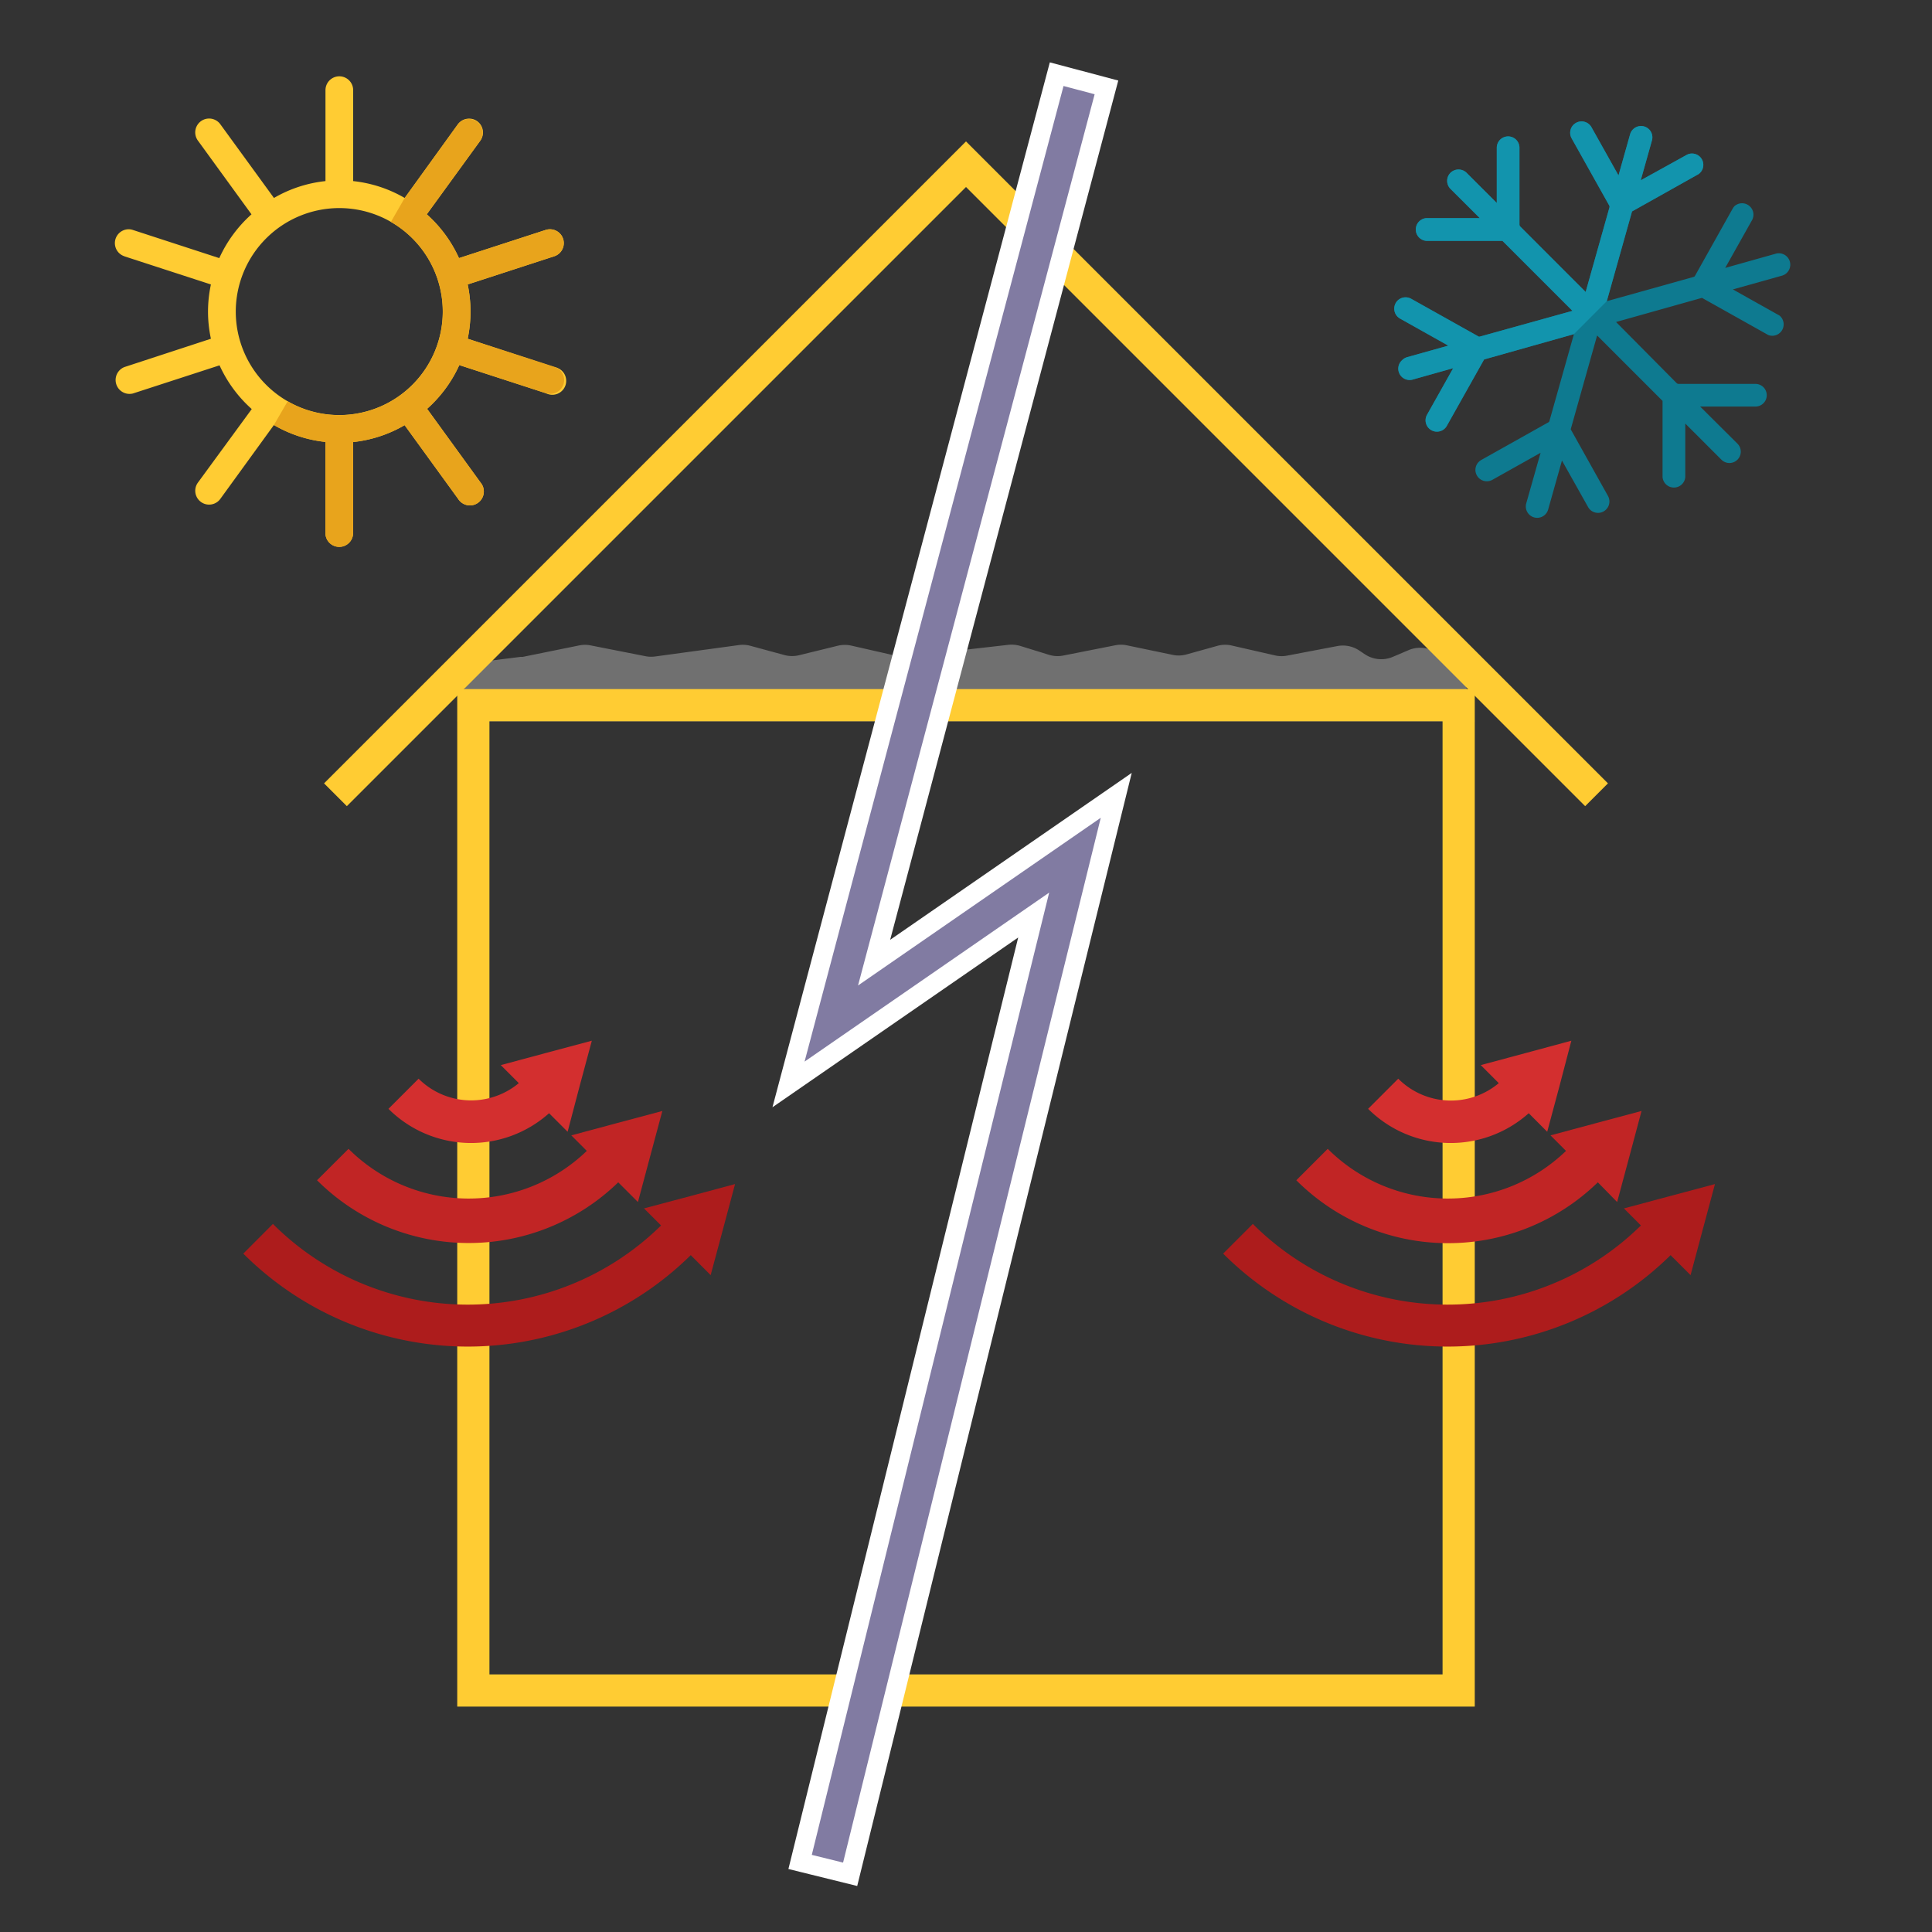
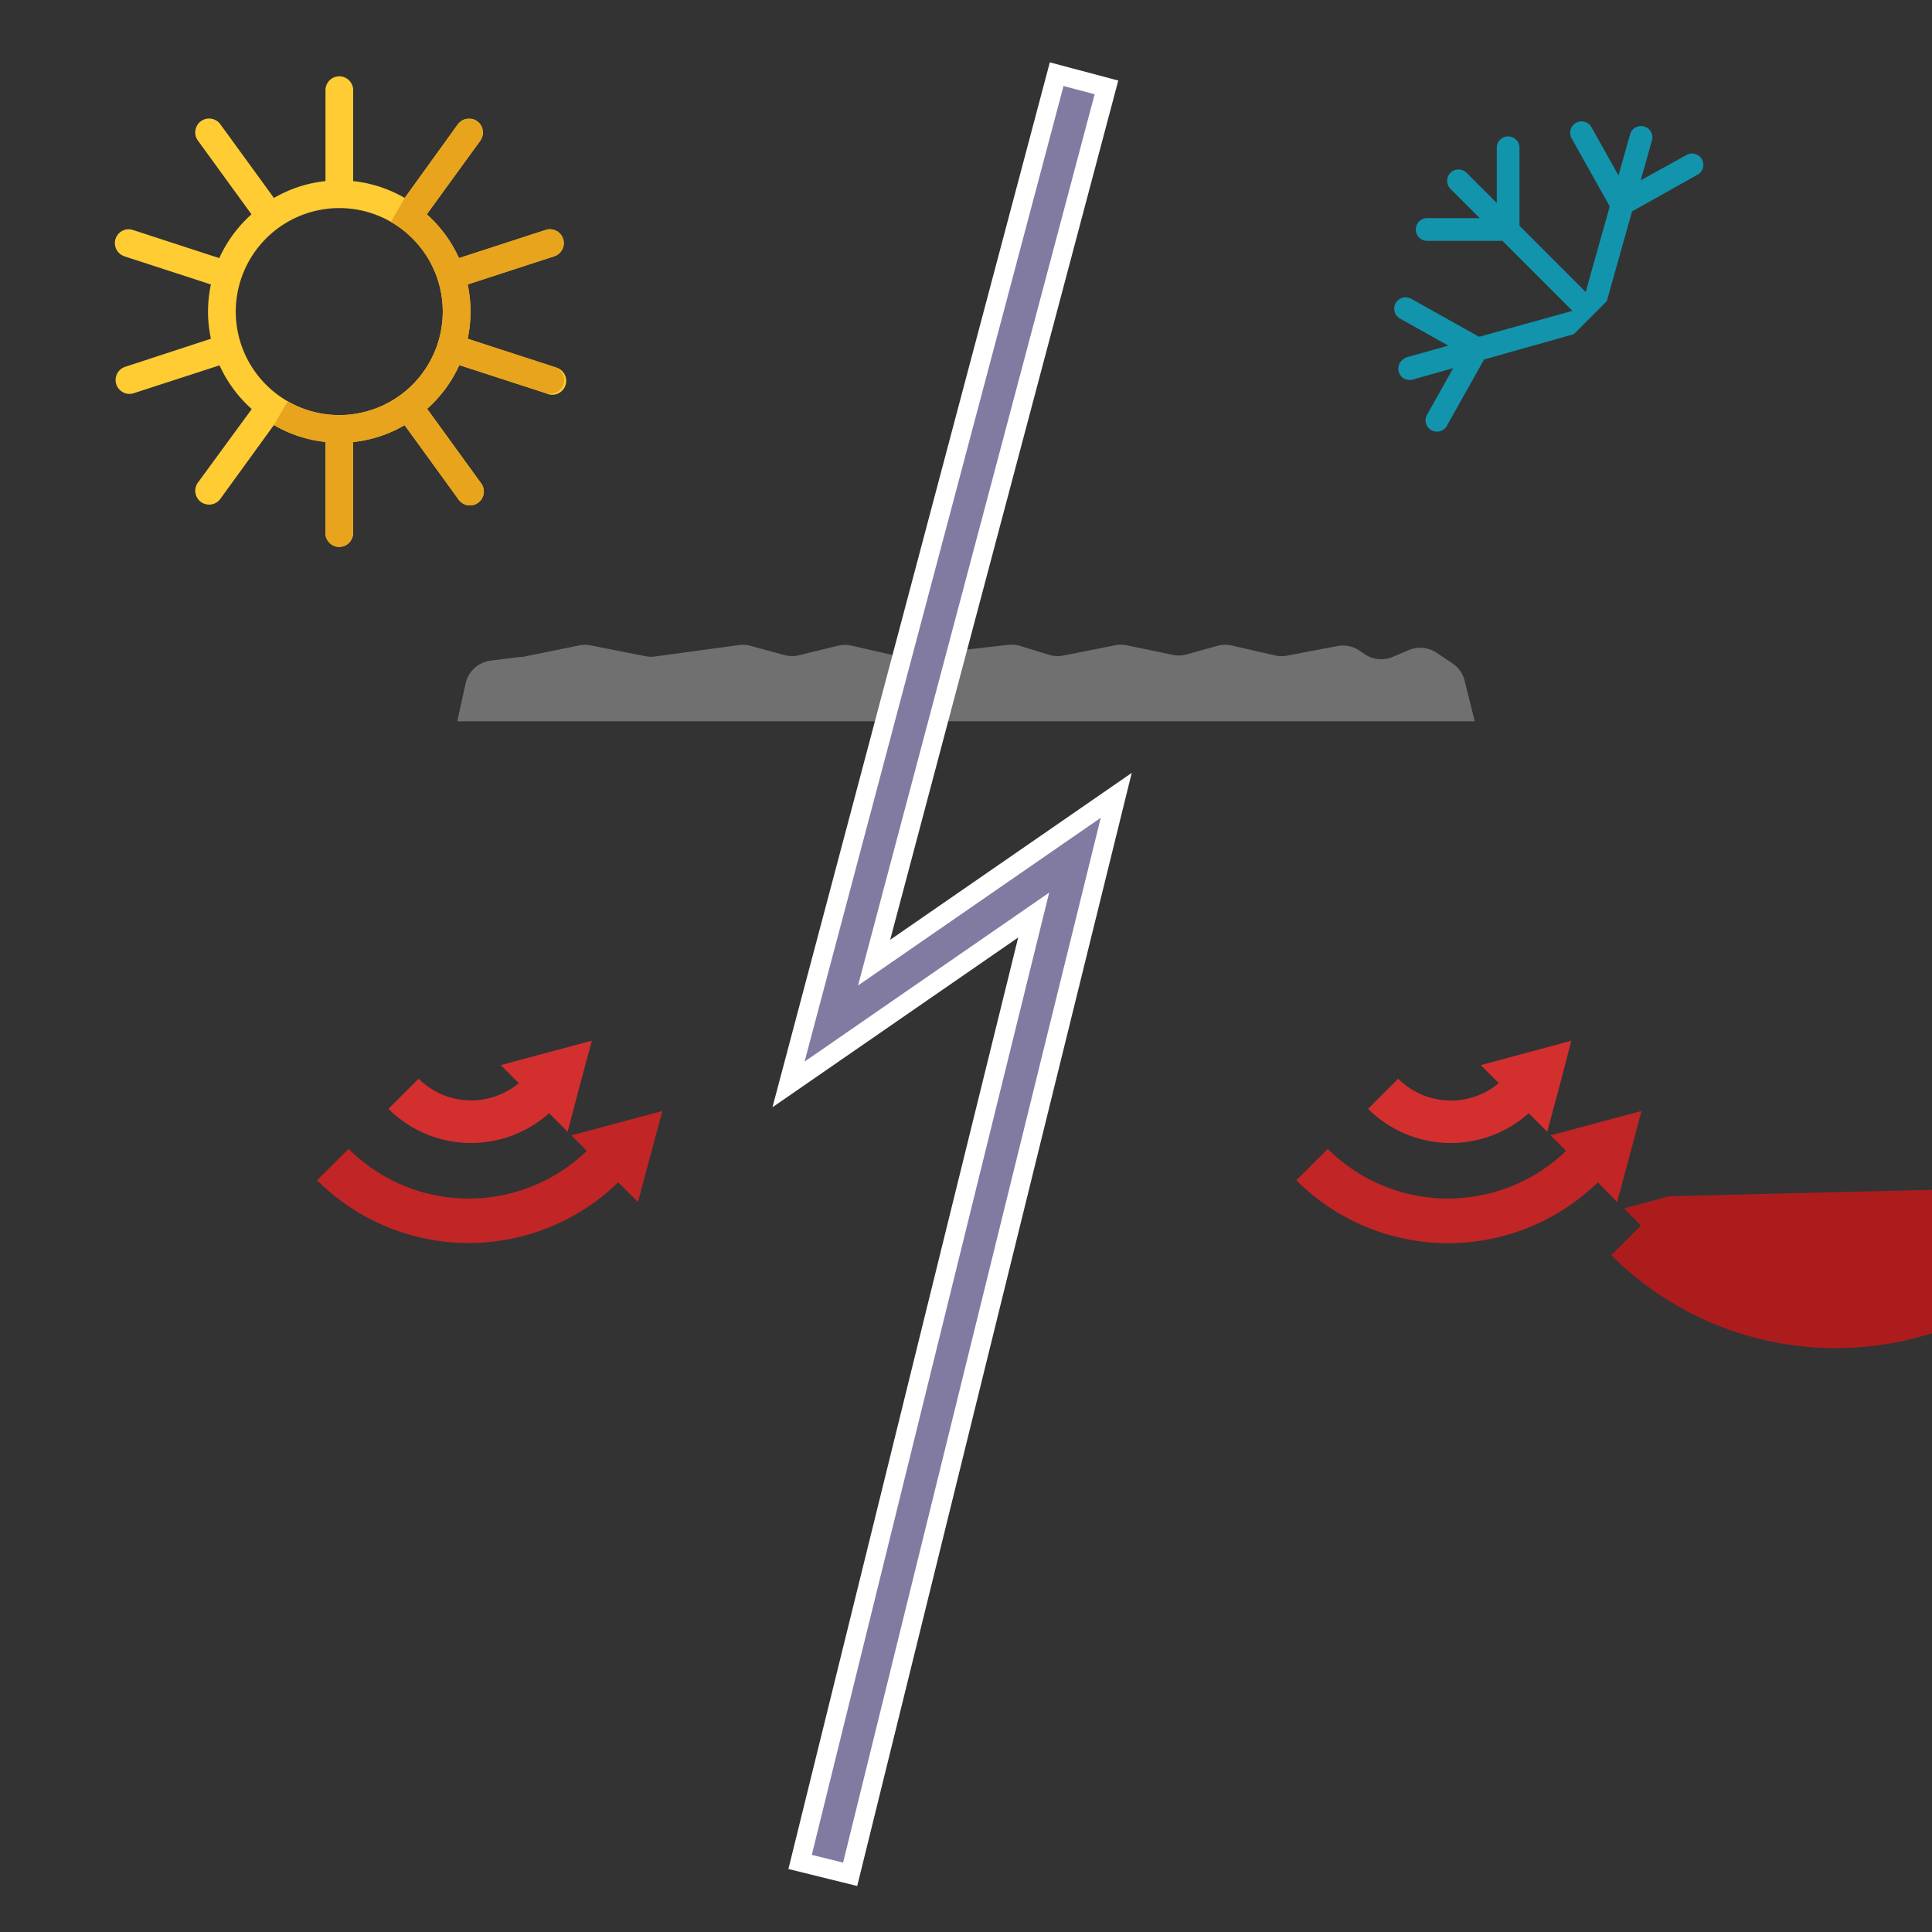
<svg xmlns="http://www.w3.org/2000/svg" id="framing" viewBox="0 0 300 300">
  <rect x="0" y="0" width="300" height="300" fill="#333333" stroke="none" />
  <defs>
    <style>.cls-1{fill:#707070;}.cls-2{fill:#fc3;}.cls-3{fill:#0e7a90;}.cls-4{fill:#1294ad;}.cls-5{fill:#d32f2f;}.cls-6{fill:#c12525;}.cls-7{fill:#ad1c1c;}.cls-8{fill:#e8a41c;}.cls-9{fill:#817ba2;stroke:#fff;stroke-miterlimit:10;stroke-width:3px;}</style>
  </defs>
  <title>framing-good</title>
  <path class="cls-1" d="M225.53,103l-2.47-1.65a4.6,4.6,0,0,0-4.33-.4L216.27,102a4.6,4.6,0,0,1-4.33-.4l-.89-.6a4.6,4.6,0,0,0-3.39-.68l-7.72,1.47a4.53,4.53,0,0,1-1.87,0l-6.71-1.53a4.55,4.55,0,0,0-2.23,0l-5,1.39a4.59,4.59,0,0,1-2.21,0L175,100.21a4.41,4.41,0,0,0-1.88,0l-8,1.58a4.55,4.55,0,0,1-2.23-.11l-4.46-1.38a4.73,4.73,0,0,0-1.87-.17l-15.8,1.8a4.63,4.63,0,0,1-1.53-.08l-7-1.59a4.65,4.65,0,0,0-2.1,0l-6,1.47a4.59,4.59,0,0,1-2.27,0l-5.34-1.45a4.43,4.43,0,0,0-1.81-.11l-13,1.77a4.46,4.46,0,0,1-1.5-.05l-8.48-1.67a4.5,4.5,0,0,0-1.79,0L81.17,102l-.34,0-4.64.58a4.58,4.58,0,0,0-3.89,3.54L71,112H229l-1.57-6.29A4.57,4.57,0,0,0,225.53,103Z" />
-   <path class="cls-2" d="M71,107V265H229V107ZM224,260H76V112H224Z" />
-   <polygon class="cls-2" points="249.68 121.64 150 21.96 50.32 121.64 53.86 125.18 150 29.04 246.14 125.18 249.68 121.64" />
  <path class="cls-2" d="M19.31,39.8l13.44,4.37a20,20,0,0,0,0,8.43L19.31,57a2.16,2.16,0,0,0,1.33,4.1l13.45-4.37a20.4,20.4,0,0,0,5,6.79L30.73,74.94a2.15,2.15,0,1,0,3.48,2.53L42.53,66a20.1,20.1,0,0,0,8,2.62V82.77a2.15,2.15,0,1,0,4.3,0V68.64a20.14,20.14,0,0,0,8-2.62l8.31,11.45a2.16,2.16,0,1,0,3.49-2.53L66.32,63.48a20.24,20.24,0,0,0,5-6.79l13.45,4.37A2.16,2.16,0,1,0,86.05,57L72.62,52.6a20.41,20.41,0,0,0,0-8.43L86.05,39.8a2.15,2.15,0,0,0-.66-4.2,2,2,0,0,0-.67.11L71.27,40.08a20.28,20.28,0,0,0-5-6.8l8.32-11.45a2.16,2.16,0,0,0-.48-3,2.11,2.11,0,0,0-1.26-.41,2.16,2.16,0,0,0-1.75.88L62.84,30.74a20.14,20.14,0,0,0-8-2.62V14a2.15,2.15,0,1,0-4.3,0V28.12a20.1,20.1,0,0,0-8,2.62L34.21,19.29a2.15,2.15,0,0,0-3.48,2.54l8.32,11.45a20.44,20.44,0,0,0-5,6.8L20.64,35.71A2,2,0,0,0,20,35.6a2.15,2.15,0,0,0-.66,4.2Zm33.37-7.49A16.07,16.07,0,1,1,36.61,48.38,16.09,16.09,0,0,1,52.68,32.31Z" />
-   <path class="cls-3" d="M224.67,66.11l5.79-10.31,13.94-3.93-3.82,13.55-.08.12L230,71.43a1.82,1.82,0,0,0-.38.29,1.75,1.75,0,0,0-.29,2.11,1.77,1.77,0,0,0,2.4.68l7.49-4.2L237,78.14a1.76,1.76,0,1,0,3.39,1l2.15-7.63,4.06,7.23A1.76,1.76,0,1,0,249.68,77L243.9,66.66,248,52.09l10.16,10.16V74.07a1.77,1.77,0,0,0,3.53,0v-8.3l5.61,5.61a1.76,1.76,0,0,0,2.49-2.49L264,63.13h8.58a1.76,1.76,0,1,0,0-3.52h-12a.85.85,0,0,0-.17-.06L250.94,50l13.34-3.75,10.31,5.78A1.77,1.77,0,0,0,276.32,49l-7.24-4.06,7.64-2.14a1.77,1.77,0,0,0-1-3.4l-7.83,2.2,4.2-7.48A1.77,1.77,0,0,0,269.34,32a2.19,2.19,0,0,0-.29.39l-5.89,10.51-.11.08L249.5,46.77l3.92-13.94,10.31-5.78A1.76,1.76,0,0,0,262,24L254.77,28l1.74-6.18a1.76,1.76,0,0,0-2.94-1.73,1.71,1.71,0,0,0-.45.77l-1.8,6.38-4.2-7.49a1.76,1.76,0,0,0-2.4-.67,2.19,2.19,0,0,0-.39.29,1.78,1.78,0,0,0-.29,2.11L249.93,32a1,1,0,0,0,0,.16l-3.71,13.18L236,35.11a.85.85,0,0,0-.06-.17v-12a1.76,1.76,0,1,0-3.52,0v8.58l-4.69-4.69a1.79,1.79,0,0,0-2.5,0,1.77,1.77,0,0,0,0,2.5l4.55,4.54h-8.3a1.77,1.77,0,0,0,0,3.53h11.82l10.87,10.87-14.4,4-.15,0-10.5-5.88a1.78,1.78,0,0,0-2.11.29,1.65,1.65,0,0,0-.29.39,1.77,1.77,0,0,0,.68,2.4l7.49,4.2-6.39,1.79a1.81,1.81,0,0,0-.76.45,1.76,1.76,0,0,0,1.72,3l6.19-1.74-4.06,7.23a1.76,1.76,0,1,0,3.07,1.73Z" />
  <path class="cls-4" d="M249.5,46.77l3.92-13.94,10.31-5.78A1.76,1.76,0,0,0,262,24L254.77,28l1.74-6.18a1.76,1.76,0,0,0-2.94-1.73,1.71,1.71,0,0,0-.45.77l-1.8,6.38-4.2-7.49a1.76,1.76,0,0,0-2.4-.67,2.19,2.19,0,0,0-.39.29,1.78,1.78,0,0,0-.29,2.11L249.93,32a1,1,0,0,0,0,.16l-3.71,13.18L236,35.11a.85.85,0,0,0-.06-.17v-12a1.76,1.76,0,1,0-3.52,0v8.58l-4.69-4.69a1.79,1.79,0,0,0-2.5,0,1.77,1.77,0,0,0,0,2.5l4.55,4.54h-8.3a1.77,1.77,0,0,0,0,3.53h11.82l10.87,10.87-14.4,4-.15,0-10.5-5.88a1.78,1.78,0,0,0-2.11.29,1.65,1.65,0,0,0-.29.39,1.77,1.77,0,0,0,.68,2.4l7.49,4.2-6.39,1.79a1.81,1.81,0,0,0-.76.45,1.76,1.76,0,0,0,1.72,3l6.19-1.74-4.06,7.23a1.76,1.76,0,1,0,3.07,1.73l5.79-10.31,13.94-3.93" />
  <path class="cls-5" d="M85.26,172.86l2.88,2.88L90,168.67l1.9-7.07-7.07,1.89-7.07,1.9,2.8,2.8A11.57,11.57,0,0,1,65,167.5l-4.68,4.68A18.17,18.17,0,0,0,85.26,172.86Z" />
  <path class="cls-6" d="M96,183.59l3.06,3.06,1.89-7.07,1.9-7.07-7.07,1.89-7.07,1.9,2.41,2.41a26.42,26.42,0,0,1-37-.32l-4.89,4.88A33.32,33.32,0,0,0,96,183.59Z" />
-   <path class="cls-7" d="M107.11,185.75,100,187.64l2.65,2.65a42.79,42.79,0,0,1-60.27-.24l-4.6,4.61a49.31,49.31,0,0,0,69.48.24l3.09,3.1,1.9-7.07,1.89-7.07Z" />
  <path class="cls-5" d="M237.38,172.86l2.87,2.88,1.9-7.07L244,161.6,237,163.49l-7.07,1.9,2.8,2.8a11.56,11.56,0,0,1-15.61-.69l-4.68,4.68A18.17,18.17,0,0,0,237.38,172.86Z" />
  <path class="cls-6" d="M248.11,183.59l3,3.06,1.9-7.07,1.89-7.07-7.07,1.89-7.07,1.9,2.41,2.41a26.42,26.42,0,0,1-37-.32l-4.88,4.88A33.32,33.32,0,0,0,248.11,183.59Z" />
-   <path class="cls-7" d="M259.23,185.75l-7.07,1.89,2.64,2.65a42.78,42.78,0,0,1-60.26-.24l-4.61,4.61a49.31,49.31,0,0,0,69.48.24l3.1,3.1,1.89-7.07,1.9-7.07Z" />
+   <path class="cls-7" d="M259.23,185.75l-7.07,1.89,2.64,2.65l-4.61,4.61a49.31,49.31,0,0,0,69.48.24l3.1,3.1,1.89-7.07,1.9-7.07Z" />
  <path class="cls-8" d="M68.76,48.38A16.08,16.08,0,0,1,52.68,64.46H52.6a15.92,15.92,0,0,1-7.93-2.15L42.53,66a20.11,20.11,0,0,0,8,2.63V82.77a2.15,2.15,0,1,0,4.3,0V68.65a20.16,20.16,0,0,0,8-2.63l8.31,11.45a2.16,2.16,0,1,0,3.49-2.53L66.32,63.49a20.38,20.38,0,0,0,5-6.8l13.45,4.37a2.22,2.22,0,0,0,.67.1,2.15,2.15,0,0,0,.66-4.2L72.62,52.6a20.41,20.41,0,0,0,0-8.43L86.05,39.8a2.15,2.15,0,1,0-1.33-4.09L71.27,40.08a20.28,20.28,0,0,0-5-6.8l8.32-11.45a2.16,2.16,0,0,0-3.49-2.54L62.84,30.74,60.7,34.46A16.07,16.07,0,0,1,68.76,48.38Z" />
  <polygon class="cls-9" points="132.01 291.04 124.24 289.12 160.51 142.09 122.44 168.39 164.08 11.52 171.81 13.57 135.73 149.48 173.33 123.5 132.01 291.04" />
</svg>